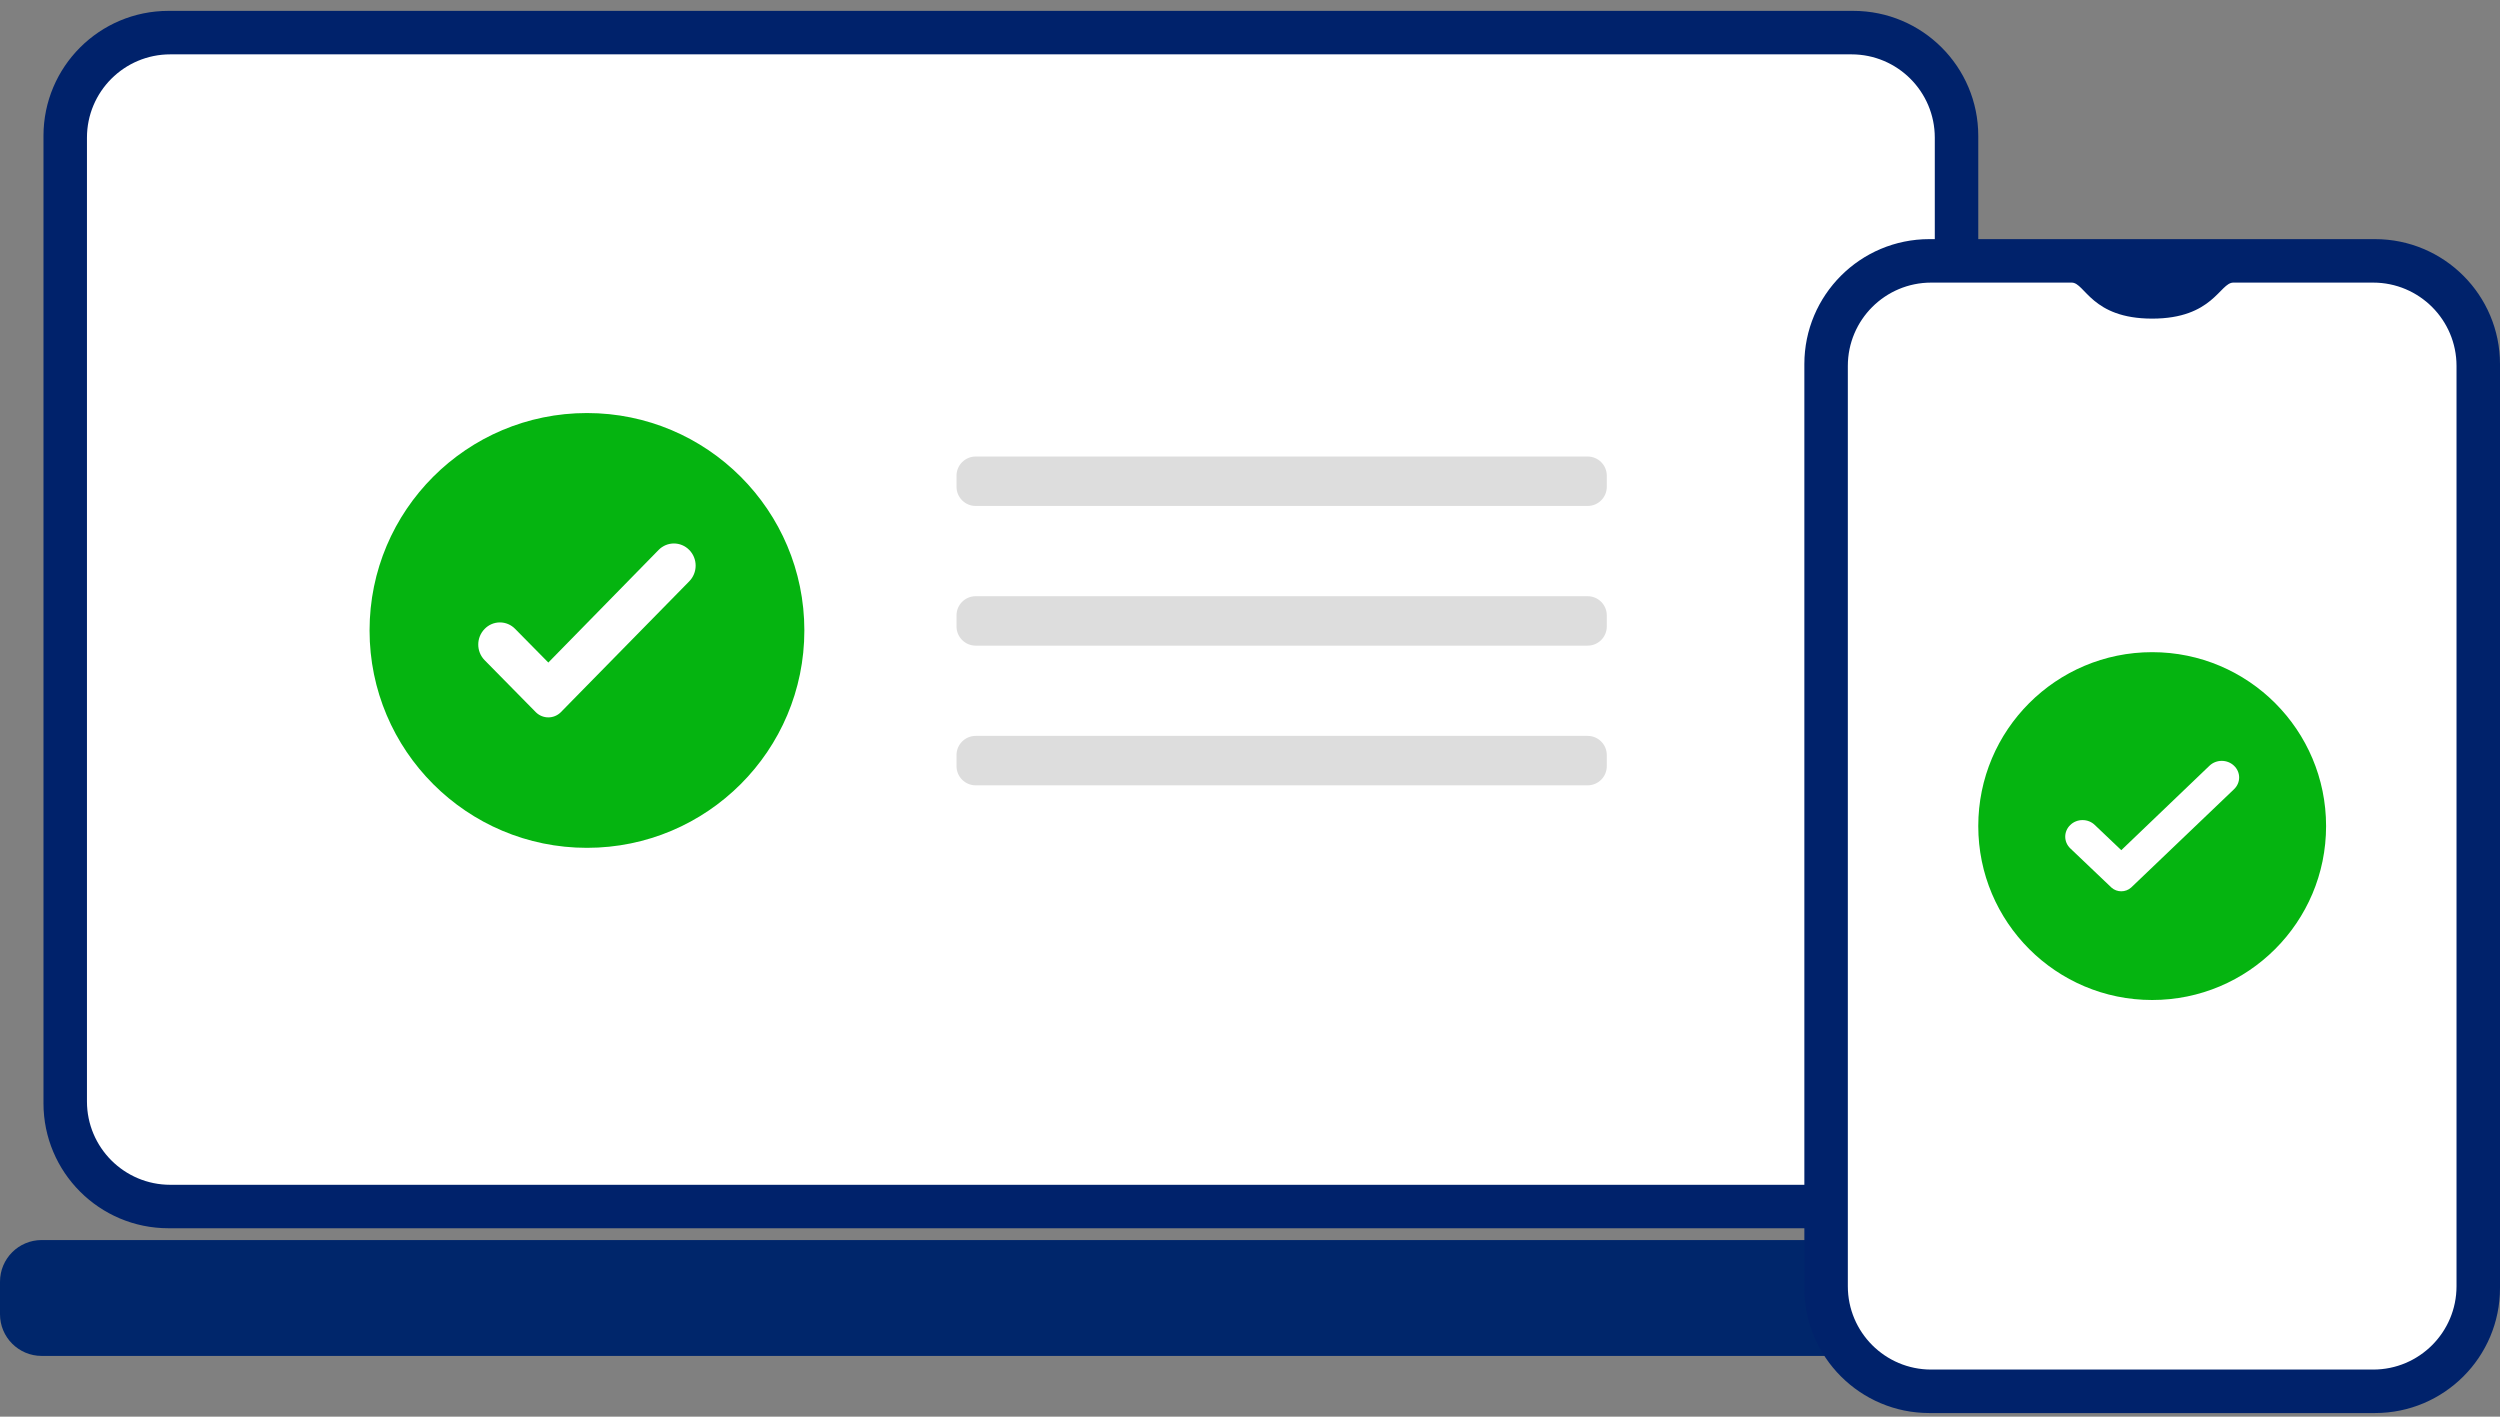
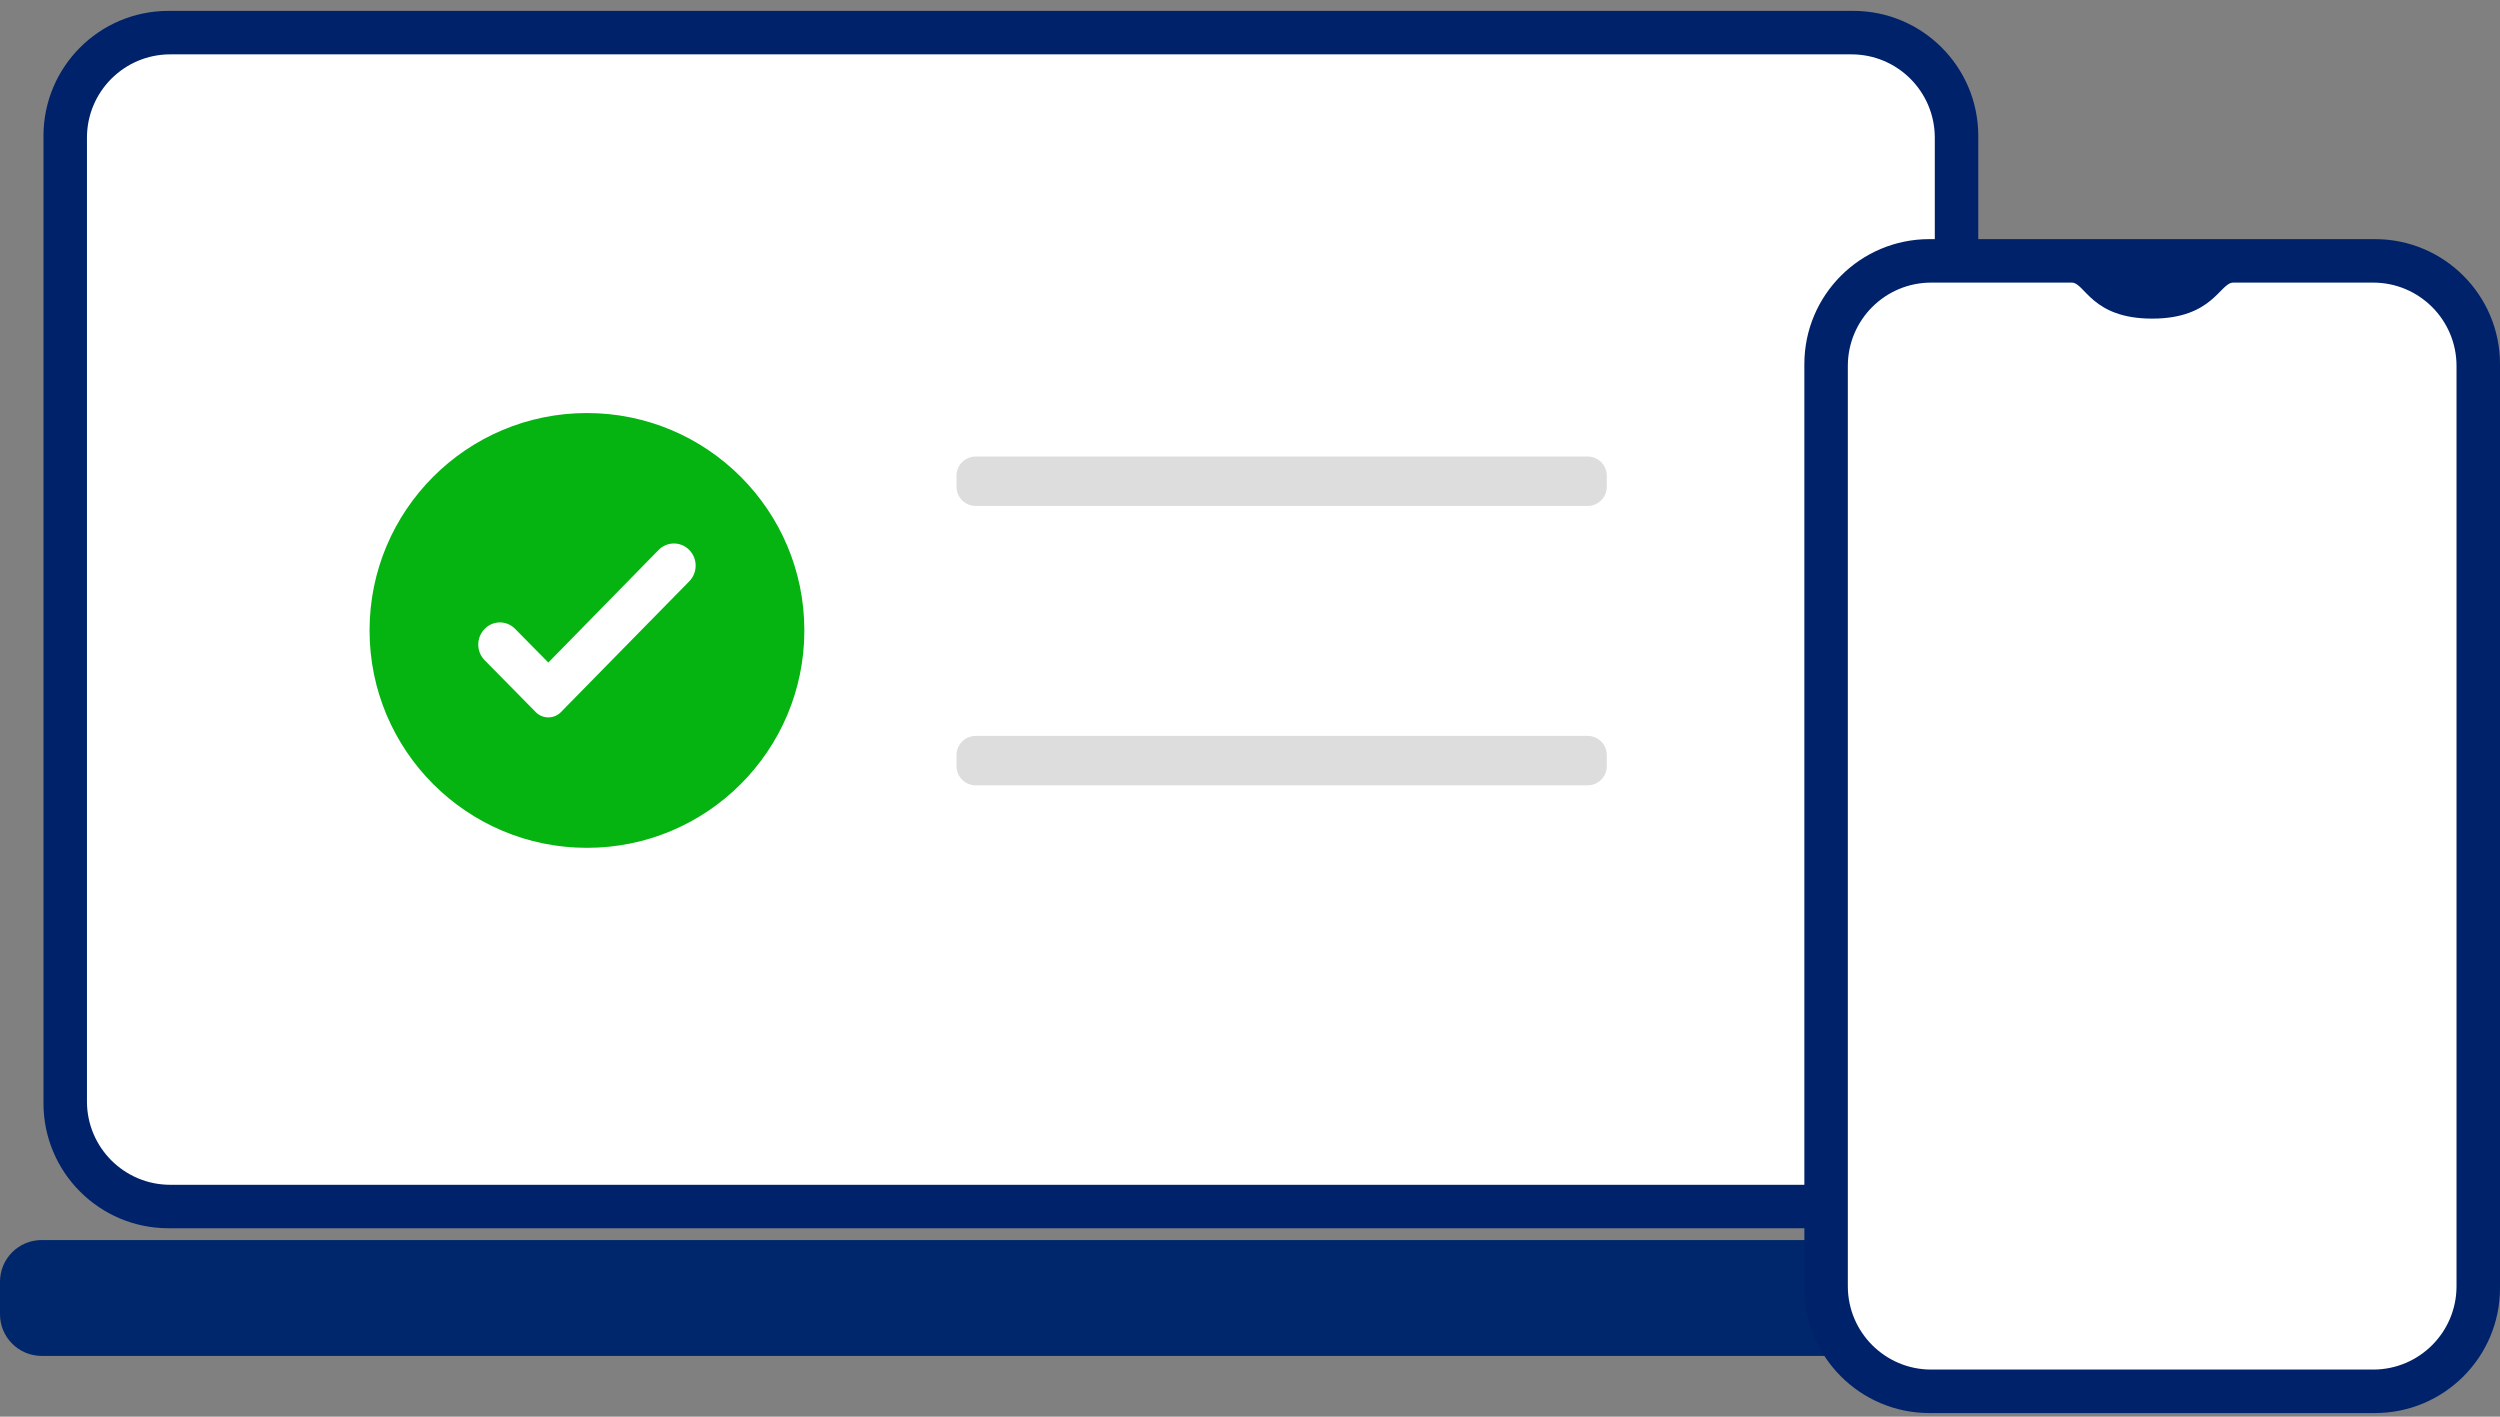
<svg xmlns="http://www.w3.org/2000/svg" width="120" height="68" viewBox="0 0 120 68" fill="none">
  <rect x="0" y="0" width="120" height="68" fill="#808080" stroke="none" />
  <g clip-path="url(#clip0_3428_16)">
    <path d="M88.957 0.522H8.087C4.773 0.522 2.087 3.208 2.087 6.522V52.956C2.087 56.27 4.773 58.956 8.087 58.956H88.957C92.27 58.956 94.957 56.27 94.957 52.956V6.522C94.957 3.208 92.27 0.522 88.957 0.522Z" fill="#00226B" />
    <path d="M88.87 2.609H8.174C5.965 2.609 4.174 4.399 4.174 6.609V52.87C4.174 55.079 5.965 56.87 8.174 56.87H88.87C91.079 56.87 92.87 55.079 92.87 52.87V6.609C92.87 4.399 91.079 2.609 88.87 2.609Z" fill="white" />
    <path d="M76.206 21.913H46.833C46.325 21.913 45.913 22.325 45.913 22.833V23.366C45.913 23.875 46.325 24.286 46.833 24.286H76.206C76.714 24.286 77.126 23.875 77.126 23.366V22.833C77.126 22.325 76.714 21.913 76.206 21.913Z" fill="#DDDDDD" />
-     <path d="M76.206 28.618H46.833C46.325 28.618 45.913 29.03 45.913 29.538V30.071C45.913 30.579 46.325 30.991 46.833 30.991H76.206C76.714 30.991 77.126 30.579 77.126 30.071V29.538C77.126 29.03 76.714 28.618 76.206 28.618Z" fill="#DDDDDD" />
    <path d="M76.206 35.323H46.833C46.325 35.323 45.913 35.735 45.913 36.243V36.776C45.913 37.284 46.325 37.696 46.833 37.696H76.206C76.714 37.696 77.126 37.284 77.126 36.776V36.243C77.126 35.735 76.714 35.323 76.206 35.323Z" fill="#DDDDDD" />
    <path d="M28.174 40.696C33.937 40.696 38.609 36.024 38.609 30.261C38.609 24.498 33.937 19.826 28.174 19.826C22.411 19.826 17.739 24.498 17.739 30.261C17.739 36.024 22.411 40.696 28.174 40.696Z" fill="#05B410" />
    <path d="M33.083 26.397C32.677 25.984 32.019 25.984 31.613 26.397L26.32 31.802L24.73 30.19C24.536 29.989 24.272 29.876 23.995 29.876C23.719 29.876 23.454 29.989 23.261 30.19C22.855 30.604 22.855 31.274 23.261 31.688L25.727 34.193C26.059 34.515 26.581 34.515 26.913 34.193L27.325 33.772L33.083 27.904C33.28 27.704 33.391 27.433 33.391 27.15C33.391 26.867 33.28 26.596 33.083 26.397Z" fill="white" />
    <path d="M98.174 59.522H2C0.895 59.522 0 60.417 0 61.522V63.084C0 64.188 0.895 65.084 2 65.084H98.174C99.278 65.084 100.174 64.188 100.174 63.084V61.522C100.174 60.417 99.278 59.522 98.174 59.522Z" fill="#00266B" />
    <path d="M114 11.478H92.609C89.295 11.478 86.609 14.165 86.609 17.478V61.826C86.609 65.14 89.295 67.826 92.609 67.826H114C117.314 67.826 120 65.14 120 61.826V17.478C120 14.165 117.314 11.478 114 11.478Z" fill="#00226B" />
    <path fill-rule="evenodd" clip-rule="evenodd" d="M92.696 13.565C94.945 13.565 97.195 13.565 99.444 13.565C100.082 13.565 100.385 15.294 103.304 15.294C106.224 15.294 106.549 13.565 107.198 13.565C109.436 13.565 111.675 13.565 113.913 13.565C116.122 13.565 117.913 15.356 117.913 17.565V61.739C117.913 63.948 116.122 65.739 113.913 65.739H92.696C90.487 65.739 88.696 63.948 88.696 61.739V17.565C88.696 15.356 90.487 13.565 92.696 13.565Z" fill="white" />
-     <path d="M103.304 48C107.915 48 111.652 44.263 111.652 39.652C111.652 35.042 107.915 31.304 103.304 31.304C98.694 31.304 94.957 35.042 94.957 39.652C94.957 44.263 98.694 48 103.304 48Z" fill="#05B410" />
-     <path d="M107.232 36.754C106.907 36.444 106.381 36.444 106.056 36.754L101.822 40.808L100.55 39.599C100.395 39.448 100.183 39.364 99.962 39.364C99.741 39.364 99.529 39.448 99.374 39.599C99.05 39.909 99.05 40.412 99.374 40.722L101.347 42.601C101.613 42.843 102.03 42.843 102.296 42.601L102.626 42.286L107.232 37.884C107.39 37.735 107.479 37.531 107.479 37.319C107.479 37.107 107.39 36.904 107.232 36.754Z" fill="white" />
  </g>
  <defs>
    <clipPath id="clip0_3428_16">
      <rect width="120" height="68" fill="white" />
    </clipPath>
  </defs>
</svg>